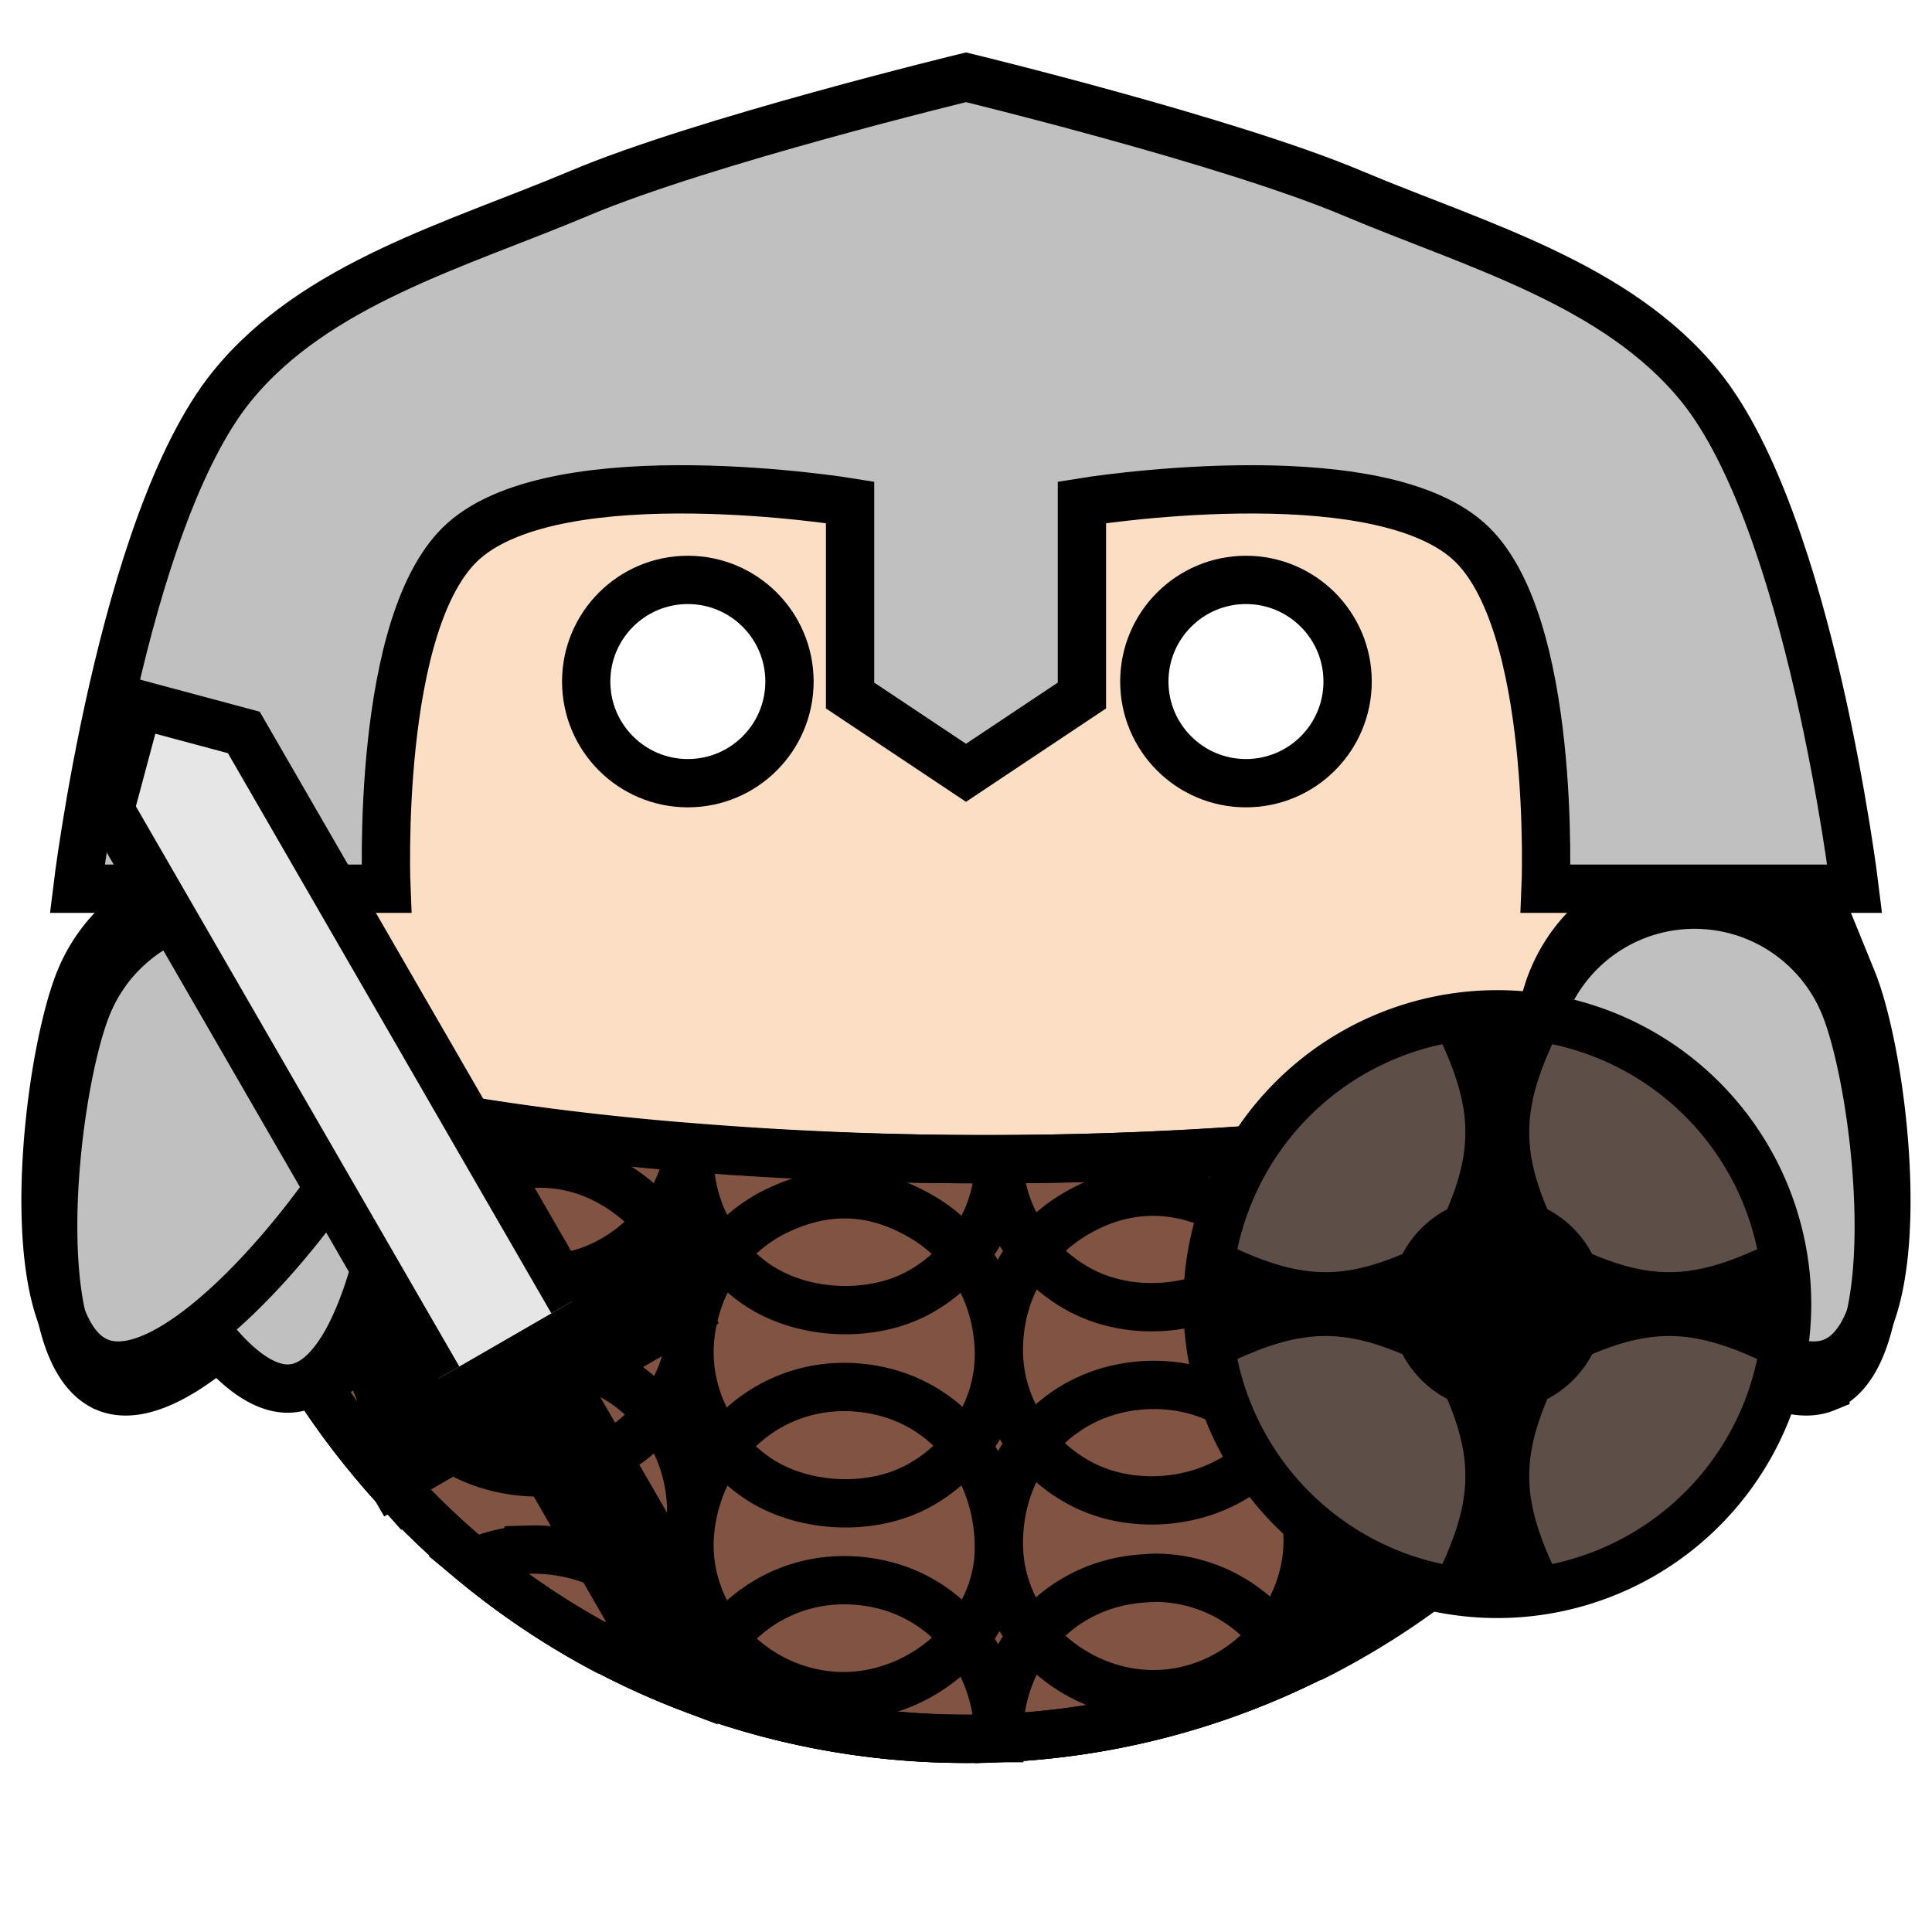
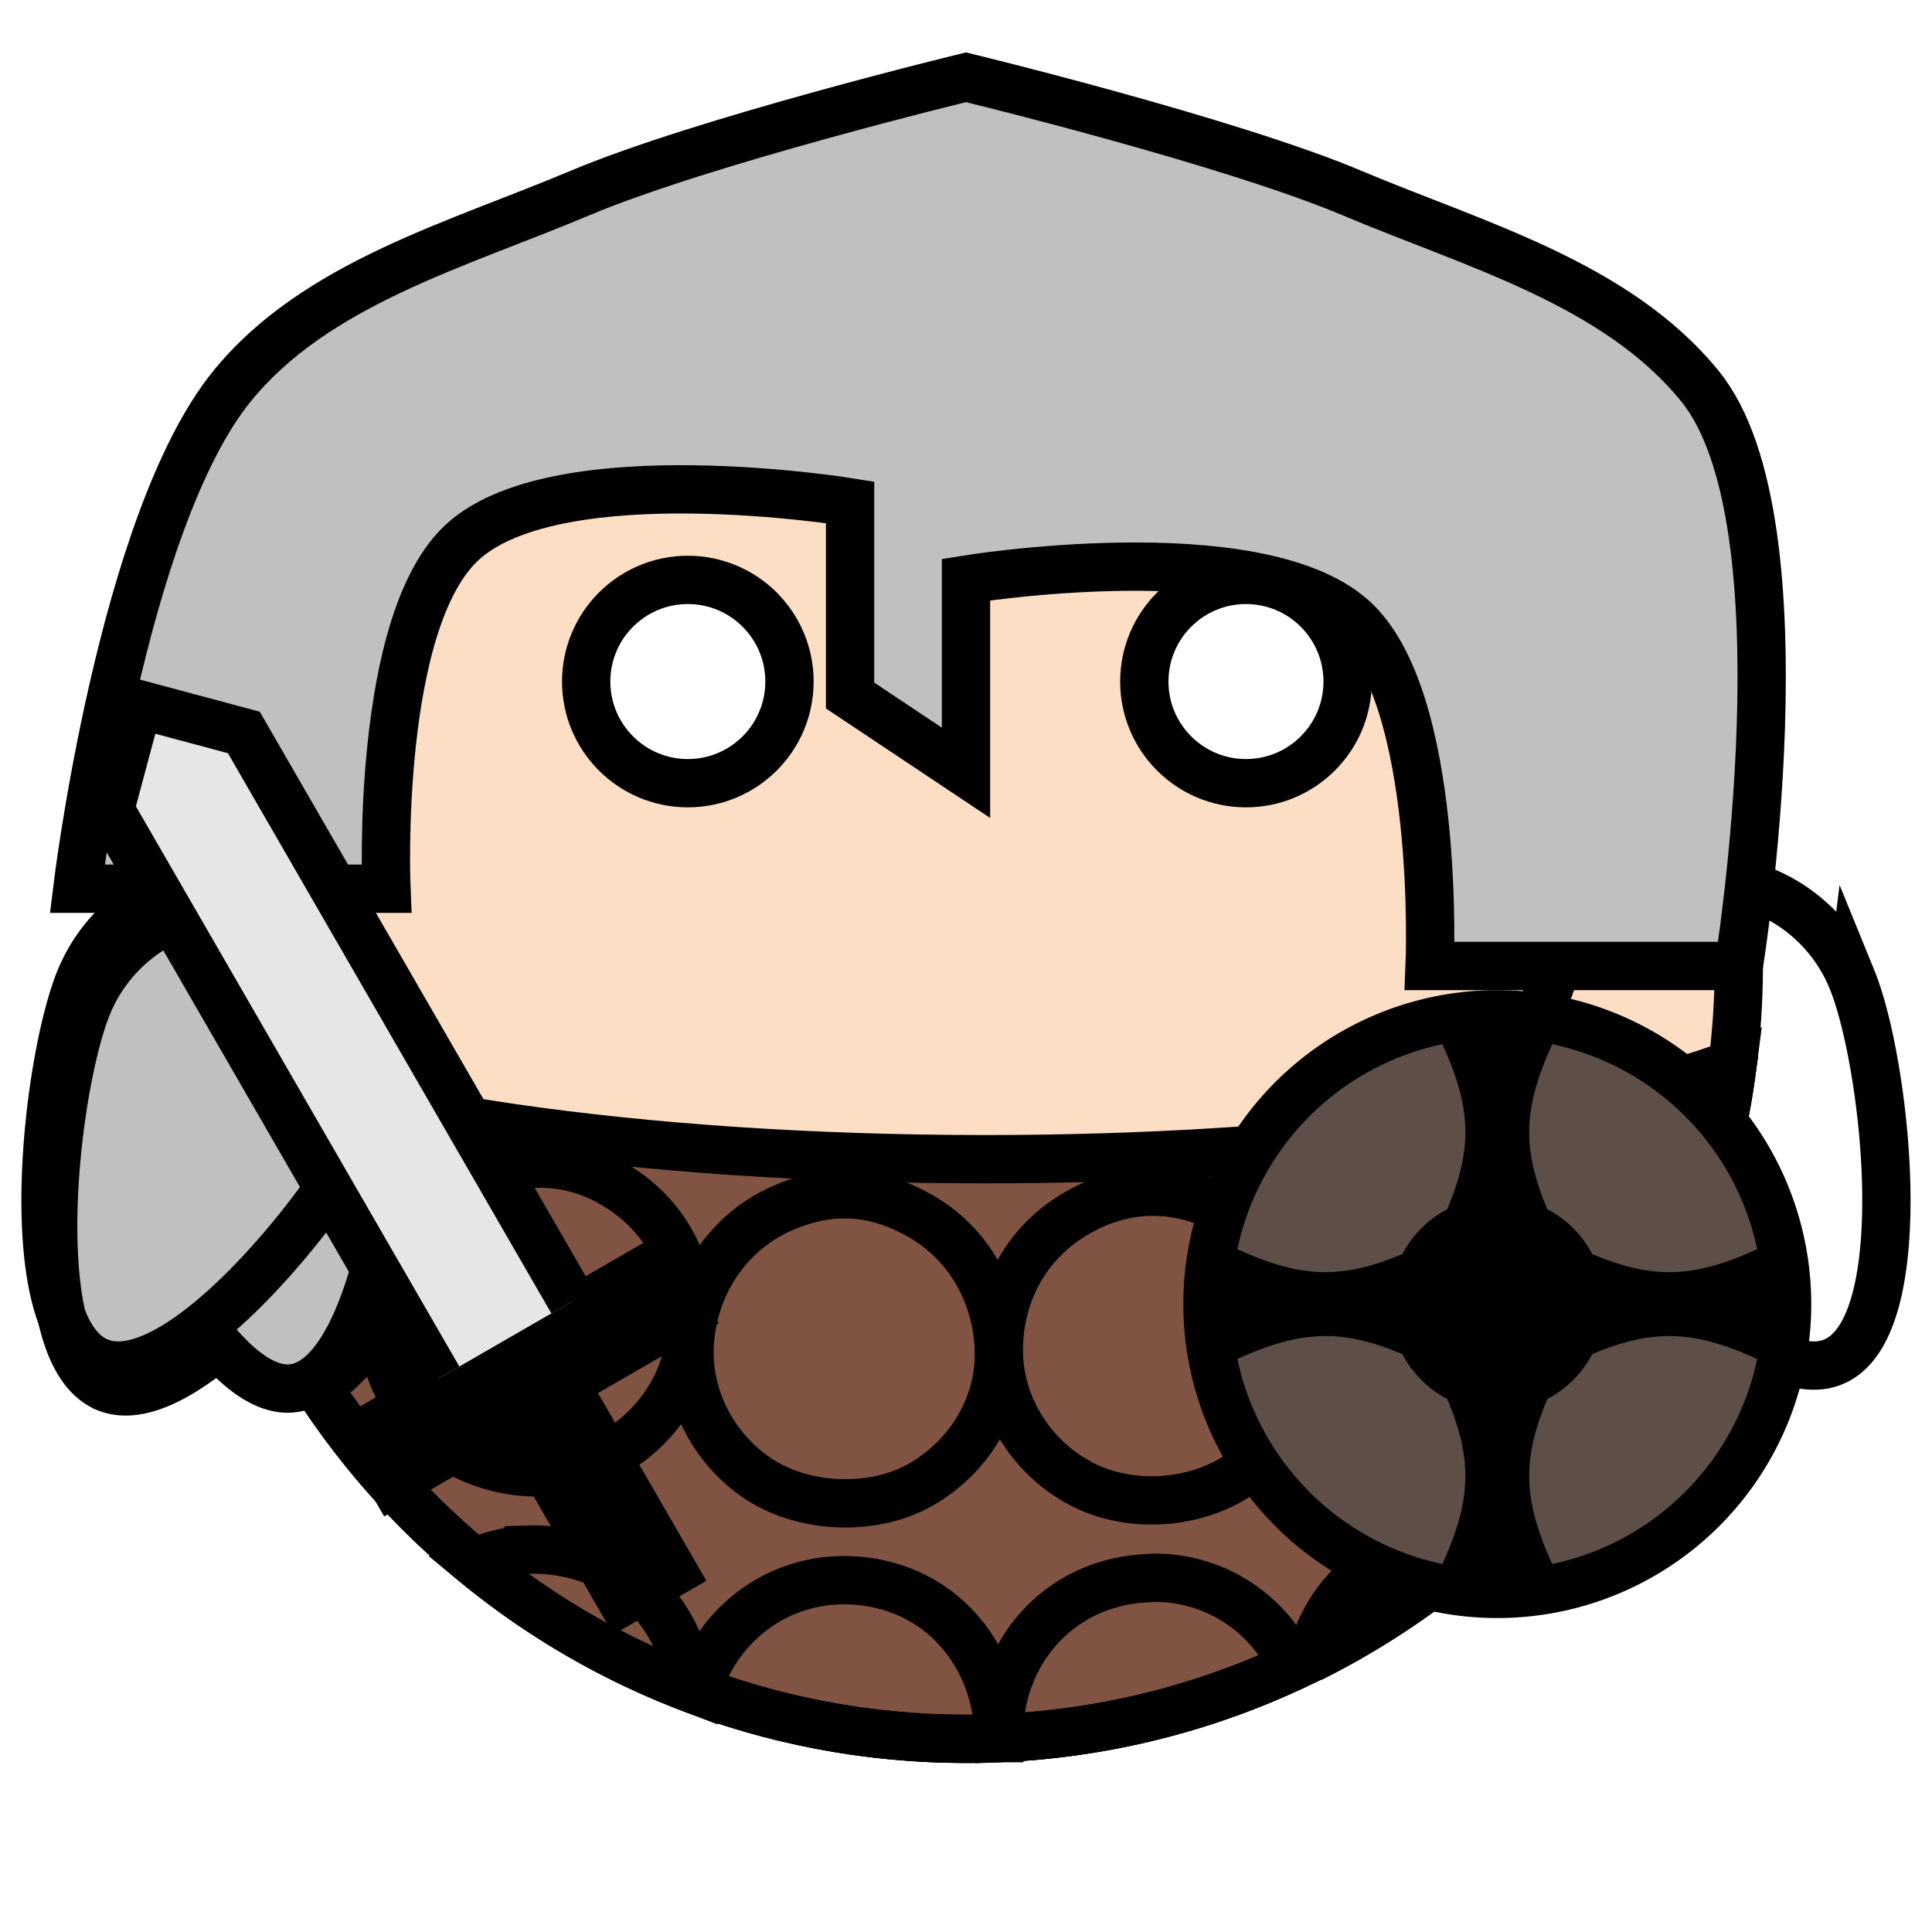
<svg xmlns="http://www.w3.org/2000/svg" viewBox="0 0 90 90">
  <defs>
    <filter id="f1" x="-50%" y="-50%" width="200%" height="200%">
      <feGaussianBlur in="SourceGraphic" stdDeviation="2" result="blur" />
      <feColorMatrix in="blur" type="matrix" values="0 0 0 0 0  0 0 0 0 0  0 0 0 0 0  0 0 0 100 -10" result="goo" />
      <feBlend in="SourceGraphic" in2="goo" />
    </filter>
  </defs>
  <g filter="url(#f1)">
    <svg viewBox="0 0 90 90" data-tags="body">
      <circle cx="45" cy="45" r="36" fill="#FCDEC4" data-layer="basic-body/layer1" stroke="#000" stroke-width="2.25" />
    </svg>
    <svg viewBox="0 0 90 90" data-tags="armor+fantasy+clothing">
      <defs>
        <linearGradient id="d-njJ3X-a">
          <stop offset="0" />
          <stop offset="1" stop-opacity="0" />
        </linearGradient>
      </defs>
      <g stroke="#000" stroke-width="2.25">
        <path d="M9.188 48.781C11.073 66.89 26.392 81 45 81c18.335 0 33.474-13.712 35.719-31.437C73.666 52.208 60.748 54 45.906 54c-16.282 0-30.285-2.14-36.718-5.219z" fill="#805342" data-layer="chain-mail/maille" stroke-linecap="round" />
        <g fill="none" stroke-linecap="square">
-           <path d="M9.188 48.781c.284 2.728.89 5.363 1.75 7.875.72.034 1.406-.03 2.03-.218 2.358-.708 4.234-2.601 4.845-4.97-3.563-.766-6.511-1.675-8.625-2.687zm71.53.782c-1.55.581-3.391 1.135-5.468 1.625.695 1.93 2.286 3.465 4.219 4.187a35.782 35.782 0 0 0 1.25-5.812zm-5.53 1.625c-3.97.93-8.816 1.667-14.25 2.156.394 2.42 2.168 4.488 4.468 5.375 2.4.925 5.523.436 7.438-1.281 1.747-1.567 2.656-3.95 2.344-6.25zm-57.313.28c-.373 2.424.61 4.917 2.5 6.5 1.971 1.653 5.034 2.089 7.406 1.095 2.323-.974 4.022-3.134 4.344-5.625-5.358-.435-10.223-1.106-14.25-1.97zm43.031 1.876c-4.45.399-9.297.638-14.375.656.038 2.572 1.565 4.932 3.844 6.125 2.279 1.193 5.363.977 7.469-.5 2.02-1.417 3.22-3.83 3.062-6.281zM46.531 54h-.625c-4.851 0-9.443-.214-13.75-.562-.203 2.502.994 4.938 3.063 6.375 2.113 1.466 5.38 1.63 7.625.375 2.244-1.257 3.725-3.616 3.687-6.188zM12.438 60.375a35.924 35.924 0 0 0 5.53 8.375c.6-3.735-1.156-7.006-4.812-8.188a8.383 8.383 0 0 0-.719-.187zm64.843.563a6.618 6.618 0 0 0-2.406 4.124 36.096 36.096 0 0 0 2.406-4.124zm-9.125 1.843a7.163 7.163 0 0 0-1.437.125c-3.912.713-6.281 4.173-5.844 8.125.215 1.946 1.321 3.612 2.844 4.719a36.074 36.074 0 0 0 10.375-9.531c-1.282-2.074-3.466-3.401-5.938-3.438zm-7.281 8.25c-.437-3.952-3.657-6.76-7.625-6.5-3.968.26-6.777 3.493-6.719 7.469.058 3.976 3.689 7.166 7.657 6.906 3.967-.26 7.124-3.923 6.687-7.875zM46.531 72c-.058-3.976-2.78-7.132-6.75-7.375-3.969-.243-7.209 2.702-7.625 6.656-.416 3.955 2.75 7.476 6.719 7.719 3.969.243 7.714-3.024 7.656-7zm-14.375-.719c.416-3.954-2.161-7.408-6.093-8-3.815-.574-7.14 1.83-8.063 5.531a36.169 36.169 0 0 0 10.156 8.032h.031c2.118-1.05 3.71-3.1 3.97-5.563z" />
          <path d="M80.563 50.531c-1.424.175-2.422.732-3.72 2.063-1.795 1.842-2.388 4.438-1.78 6.937.257 1.06.795 2.01 1.5 2.813 1.99-3.608 3.347-7.585 4-11.813zm-5.5 9c-.608-2.5-2.368-4.512-4.813-5.312-2.445-.8-4.749-.428-6.75 1.187-2.001 1.616-2.908 4.069-2.625 6.625.283 2.557 2.131 4.762 4.531 5.688 2.4.925 5.523.436 7.438-1.281 1.915-1.718 2.826-4.407 2.219-6.907zm-14.188 2.5c-.283-2.556-1.793-4.727-4.125-5.812s-4.702-.908-6.875.469c-2.173 1.376-3.381 3.74-3.344 6.312.038 2.572 1.565 4.932 3.844 6.125 2.279 1.193 5.363.977 7.469-.5 2.106-1.477 3.314-4.037 3.031-6.594zM46.531 63c-.037-2.572-1.32-4.965-3.531-6.281-2.21-1.316-4.423-1.44-6.75-.344-2.327 1.097-3.825 3.348-4.094 5.906-.269 2.558.95 5.065 3.063 6.532 2.113 1.466 5.38 1.63 7.625.375 2.244-1.257 3.725-3.616 3.687-6.188zm-14.375-.719c.27-2.558-.734-5.036-2.781-6.593-2.047-1.558-4.427-1.881-6.844-1-2.416.88-4.11 2.948-4.625 5.468-.514 2.52.498 5.16 2.469 6.813 1.971 1.652 5.034 2.088 7.406 1.094 2.373-.995 4.106-3.224 4.375-5.782zm-14.25-2.125c.514-2.52-.19-5.11-2.062-6.875-1.872-1.763-3.522-2.242-6.063-1.843-.073.01-.147.018-.219.03.866 4.772 2.702 9.209 5.25 13.126 1.569-1.002 2.716-2.586 3.094-4.438zM68.156 71.781a7.163 7.163 0 0 0-1.437.125c-2.956.539-5.01 2.642-5.656 5.344A36.1 36.1 0 0 0 69 71.875c-.273-.036-.562-.09-.844-.094zm-43.531.407a7.03 7.03 0 0 0-2.531.593 35.978 35.978 0 0 0 10.031 5.844c-.34-3.23-2.69-5.836-6.063-6.344a7.421 7.421 0 0 0-1.437-.094zM53.969 73.5c-.242-.01-.471.015-.719.031-3.958.26-6.762 3.476-6.719 7.438a35.79 35.79 0 0 0 13.688-3.344 7.061 7.061 0 0 0-6.25-4.125zm-7.438 7.469c-.071-3.962-2.791-7.101-6.75-7.344-3.439-.21-6.332 1.97-7.312 5.125a35.936 35.936 0 0 0 14.062 2.219z" />
        </g>
      </g>
    </svg>
    <svg viewBox="0 0 90 90" data-tags="pauldron">
      <g class="pauldrons" color="#000" stroke="#000" stroke-width="2.25">
        <path d="M4.96 64.65c1.398.57 3.296-.372 5.222-1.972 1.156 1.323 2.368 2.149 3.505 1.987 3.864-.55 5.411-12.124 4.861-15.988a7.086 7.086 0 0 0-.25-1.08 7.577 7.577 0 0 0-.077-.256 7.106 7.106 0 0 0-.045-.126 7.514 7.514 0 0 0-4.27-4.514 7.541 7.541 0 0 0-9.83 4.137c-1.572 3.857-2.973 16.24.883 17.811z" style="isolation:auto;mix-blend-mode:normal;solid-color:#000;solid-opacity:1" fill="#C0C0C0" data-layer="moulded-pauldrons/pauldrons" overflow="visible" />
        <path d="M3.72 45.636a7.54 7.54 0 1 1 13.966 5.692c-1.572 3.857-9.226 13.69-13.083 12.117-3.856-1.572-2.455-13.953-.883-17.81z" style="isolation:auto;mix-blend-mode:normal;solid-color:#000;solid-opacity:1" overflow="visible" fill="none" />
-         <path d="M85.037 64.65c-1.398.57-3.296-.372-5.222-1.972-1.157 1.323-2.368 2.149-3.505 1.987-3.864-.55-5.411-12.124-4.861-15.988.053-.373.142-.731.25-1.08.024-.086.049-.171.077-.256l.045-.126a7.514 7.514 0 0 1 4.27-4.514 7.541 7.541 0 0 1 9.83 4.137c1.572 3.857 2.973 16.24-.884 17.811z" style="isolation:auto;mix-blend-mode:normal;solid-color:#000;solid-opacity:1" fill="#C0C0C0" data-layer="moulded-pauldrons/pauldrons" overflow="visible" />
        <path d="M86.277 45.636a7.54 7.54 0 1 0-13.966 5.692c1.572 3.857 9.226 13.69 13.082 12.117 3.857-1.572 2.456-13.953.884-17.81z" style="isolation:auto;mix-blend-mode:normal;solid-color:#000;solid-opacity:1" overflow="visible" fill="none" />
      </g>
    </svg>
    <svg viewBox="0 0 90 90" data-tags="hat">
-       <path d="M3.6 41.4H18s-.537-12.528 3.6-16.2c4.51-4.003 18-1.8 18-1.8v9L45 36l5.4-3.6v-9s13.49-2.203 18 1.8c4.137 3.672 3.6 16.2 3.6 16.2h14.4S84.338 24.34 79.2 18c-3.89-4.799-10.509-6.599-16.2-9-5.771-2.435-18-5.4-18-5.4S32.771 6.565 27 9c-5.691 2.401-12.31 4.201-16.2 9-5.138 6.34-7.2 23.4-7.2 23.4z" fill="#C0C0C0" data-layer="open-helmet/armor" stroke="#000" stroke-width="2.25" />
+       <path d="M3.6 41.4H18s-.537-12.528 3.6-16.2c4.51-4.003 18-1.8 18-1.8v9L45 36v-9s13.49-2.203 18 1.8c4.137 3.672 3.6 16.2 3.6 16.2h14.4S84.338 24.34 79.2 18c-3.89-4.799-10.509-6.599-16.2-9-5.771-2.435-18-5.4-18-5.4S32.771 6.565 27 9c-5.691 2.401-12.31 4.201-16.2 9-5.138 6.34-7.2 23.4-7.2 23.4z" fill="#C0C0C0" data-layer="open-helmet/armor" stroke="#000" stroke-width="2.25" />
    </svg>
    <svg viewBox="0 0 90 90" data-tags="eyes">
      <g class="eyes" fill="#FFFFFF" stroke="#000" stroke-width="2.25" stroke-linecap="round" stroke-linejoin="bevel">
        <circle cx="32.042" cy="31.749" r="4.735" data-layer="eyes-simple/eyes" />
        <circle cx="58.042" cy="31.749" r="4.735" data-layer="eyes-simple/eyes" />
      </g>
    </svg>
    <svg viewBox="0 0 90 90" data-tags="left-hand+weapon">
      <g class="body" stroke="#000">
        <path d="M16.647 68.479l15.588-9zM30.74 74.89l-5.4-9.352z" fill="none" stroke-width="5" />
        <path d="M20.423 64.22l-15.3-26.5 1.318-4.918 4.918 1.318 15.3 26.5" fill="#E6E6E6" data-layer="shortsword-2-left/body" stroke-width="2.25" />
      </g>
    </svg>
    <svg viewBox="0 0 90 90" data-tags="weapon+fantasy+right-hand">
      <path d="M83.25 60.75a13.5 13.5 0 0 1-13.5 13.5 13.5 13.5 0 0 1-13.5-13.5 13.5 13.5 0 0 1 13.5-13.5 13.5 13.5 0 0 1 13.5 13.5z" fill="#5E4E48" data-layer="buckler-right/body" stroke="#000" stroke-width="2.25" />
      <path d="M66.757 47.734c1.754 3.508 1.977 5.472.661 8.596a4.979 4.979 0 0 0-2.088 2.088c-3.124 1.316-5.088 1.093-8.596-.661v5.986c3.508-1.754 5.472-1.977 8.596-.661a4.979 4.979 0 0 0 2.088 2.088c1.316 3.124 1.093 5.088-.661 8.596h5.986c-1.754-3.508-1.977-5.472-.661-8.596a4.979 4.979 0 0 0 2.088-2.088c3.124-1.316 5.088-1.093 8.596.661v-5.986c-3.508 1.754-5.472 1.977-8.596.661a4.979 4.979 0 0 0-2.088-2.088c-1.316-3.124-1.093-5.088.661-8.596z" fill="#000000" data-layer="buckler-right/blazon" />
    </svg>
  </g>
</svg>